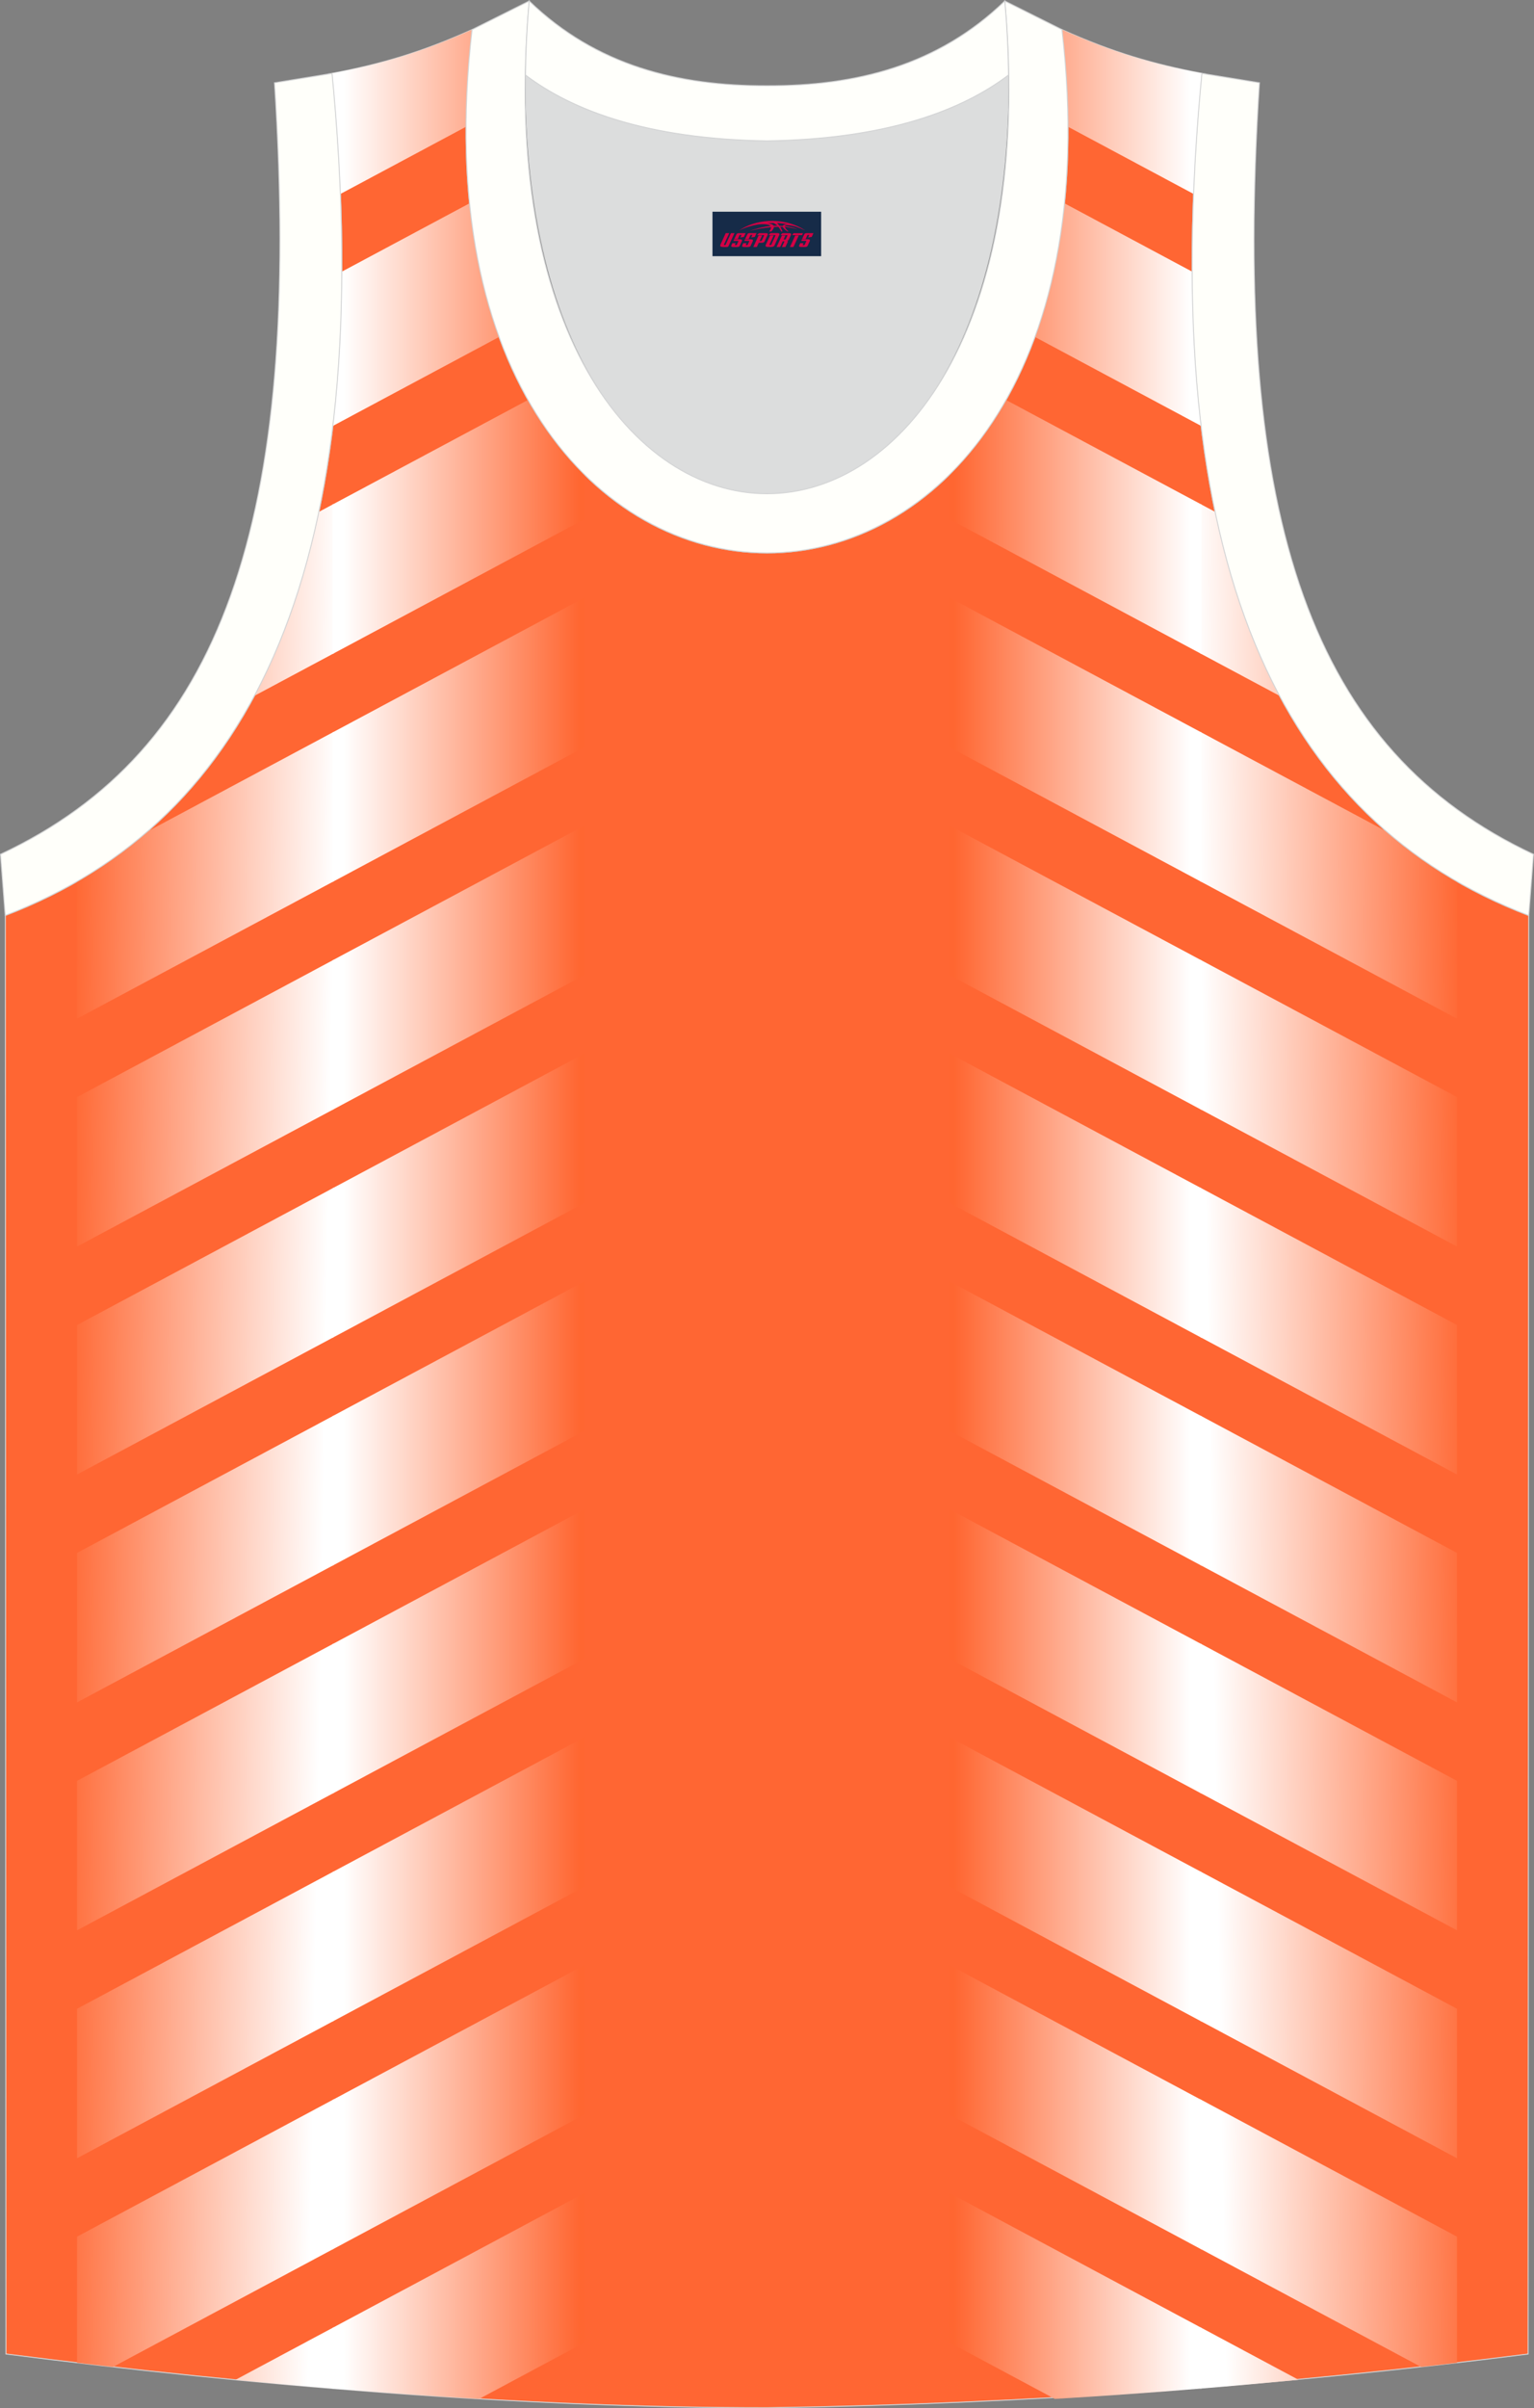
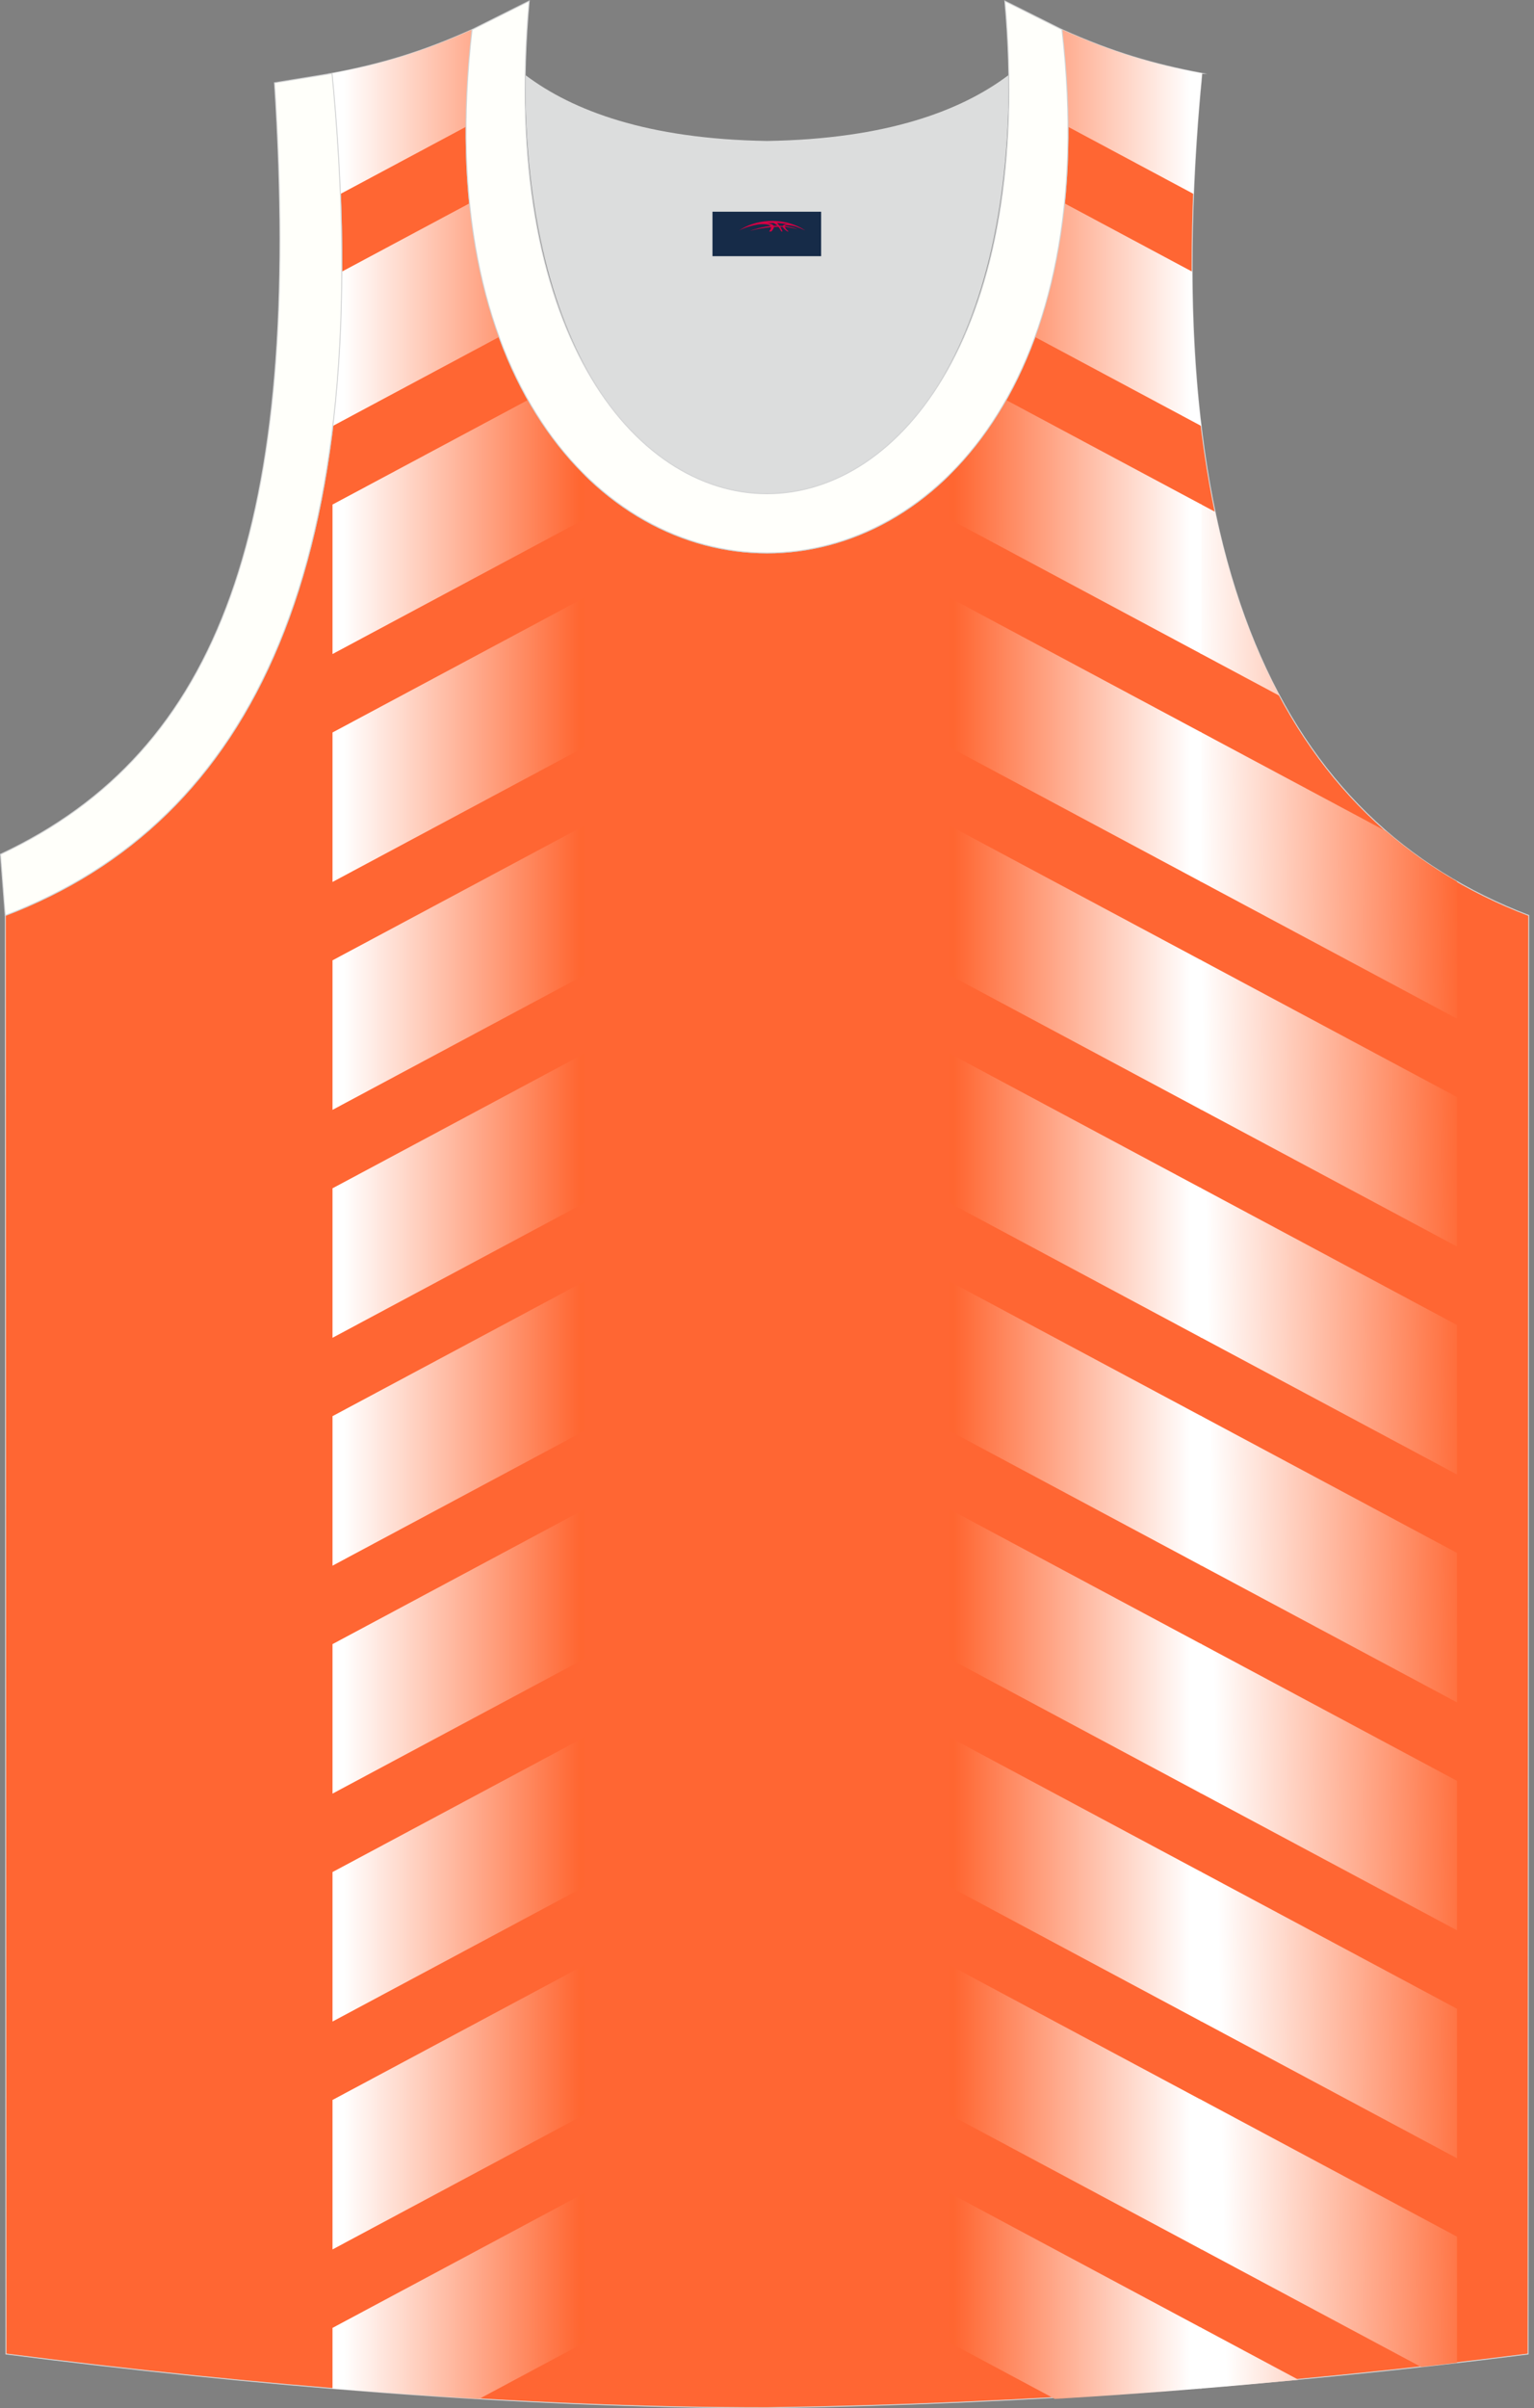
<svg xmlns="http://www.w3.org/2000/svg" version="1.1" id="图层_1" x="0px" y="0px" width="338.86px" height="531.66px" viewBox="0.23 0 338.86 531.66" enable-background="new 0.23 0 338.86 531.66" xml:space="preserve">
  <rect x="0.23" y="0" width="338.86" height="531.66" fill="#808080" stroke="none" />
  <g>
    <path fill="#FF6633" stroke="#D3D4D5" stroke-width="0.216" stroke-miterlimit="22.926" d="M169.64,531.55c0.02,0,0.03,0,0.05,0   H169.64L169.64,531.55L169.64,531.55L169.64,531.55z M169.69,531.55c57.39-0.83,113.35-4.88,168.1-11.86l0.14-317.59   c-54.54-20.78-82.67-77.26-72.2-185.9h0.02c-10.65-2-19.74-4.62-30.93-9.66c17.79,154.04-148.1,154.04-130.31,0   c-11.19,5.04-20.28,7.66-30.93,9.66h0.02C84.07,124.84,55.94,181.31,1.4,202.1l0.14,317.58   C55.84,526.62,114.97,531.55,169.69,531.55z" />
    <linearGradient id="SVGID_1_" gradientUnits="userSpaceOnUse" x1="119.547" y1="2467.964" x2="177.489" y2="2466.952" gradientTransform="matrix(1 0 0 -1 -104.74 2738.662)">
      <stop offset="0" style="stop-color:#FF6631" />
      <stop offset="1" style="stop-color:#FFFFFF" />
    </linearGradient>
-     <path fill="url(#SVGID_1_)" d="M73.94,16.14l-0.36,0.07h0.02c0.12,1.27,0.23,2.52,0.34,3.77V16.14L73.94,16.14z M73.94,92.53   c-0.06,0.51-0.12,1-0.18,1.51l0.18-0.1V92.53L73.94,92.53z M70.68,113c-3.26,15.55-8.04,29.04-14.24,40.61l17.5-9.36v-33L70.68,113   L70.68,113z M32.81,183.56c-4.82,4.18-10.02,7.85-15.56,11.05v30.28l56.69-30.32v-33L32.81,183.56L32.81,183.56z M17.25,521.62   c2.63,0.31,5.28,0.62,7.93,0.92l48.76-26.08v-33l-56.69,30.32V521.62L17.25,521.62z M52.25,525.38l21.69-11.6v13.54   C66.69,526.73,59.45,526.08,52.25,525.38L52.25,525.38z M17.25,242.2l56.69-30.32v33L17.25,275.2   C17.25,264.2,17.25,253.2,17.25,242.2L17.25,242.2z M17.25,292.52c0,11,0,22,0,33l56.69-30.32v-33L17.25,292.52L17.25,292.52z    M17.25,342.83l56.69-30.32v33l-56.69,30.32C17.25,364.83,17.25,353.83,17.25,342.83L17.25,342.83z M17.25,393.15c0,11,0,22,0,33   l56.69-30.32v-33L17.25,393.15L17.25,393.15z M17.25,443.47l56.69-30.32v33l-56.69,30.32C17.25,465.47,17.25,454.47,17.25,443.47z" />
    <linearGradient id="SVGID_2_" gradientUnits="userSpaceOnUse" x1="233.045" y1="2470.593" x2="180.816" y2="2470.593" gradientTransform="matrix(1 0 0 -1 -104.74 2738.662)">
      <stop offset="0" style="stop-color:#FF6631" />
      <stop offset="1" style="stop-color:#FFFFFF" />
    </linearGradient>
    <path fill="url(#SVGID_2_)" d="M129.32,104.72c-4.62-4.57-8.82-10.05-12.44-16.43l-43.2,23.1v33l55.64-29.76V104.72L129.32,104.72z    M110.5,74.38L73.76,94.03c1.26-10.54,1.94-21.88,1.99-34.06l28.21-15.09C105.08,55.9,107.34,65.73,110.5,74.38L110.5,74.38z    M103.18,27.98c0.03-6.78,0.45-13.92,1.32-21.43c-11.15,5.03-20.22,7.65-30.82,9.64v0.96c0.84,8.91,1.42,17.46,1.75,25.67   L103.18,27.98L103.18,27.98z M73.68,527.3c10.79,0.89,21.62,1.66,32.41,2.29l23.23-12.43c0-11,0-22,0-33l-55.64,29.76V527.3   L73.68,527.3z M73.68,496.6v-33l55.64-29.76c0,11,0,22,0,33L73.68,496.6L73.68,496.6z M73.68,446.29l55.64-29.76c0-11,0-22,0-33   l-55.64,29.76V446.29L73.68,446.29z M73.68,395.97v-33l55.64-29.76c0,11,0,22,0,33L73.68,395.97L73.68,395.97z M73.68,345.65   l55.64-29.76c0-11,0-22,0-33l-55.64,29.75V345.65L73.68,345.65z M73.68,295.34v-33l55.64-29.76c0,11,0,22,0,33L73.68,295.34   L73.68,295.34z M73.68,245.02l55.64-29.76c0-11,0-22,0-33l-55.64,29.75V245.02L73.68,245.02z M73.68,194.71v-33l55.64-29.76   c0,11,0,22,0,33L73.68,194.71z" />
    <linearGradient id="SVGID_3_" gradientUnits="userSpaceOnUse" x1="-14752.013" y1="2467.964" x2="-14694.07" y2="2466.953" gradientTransform="matrix(-1 0 0 -1 -14427.492 2738.662)">
      <stop offset="0" style="stop-color:#FF6631" />
      <stop offset="1" style="stop-color:#FFFFFF" />
    </linearGradient>
    <path fill="url(#SVGID_3_)" d="M265.39,16.14v3.84c0.11-1.25,0.22-2.5,0.34-3.77h0.02L265.39,16.14L265.39,16.14z M265.39,92.53   v1.41l0.18,0.1C265.51,93.53,265.44,93.03,265.39,92.53L265.39,92.53z M268.65,113l-3.26-1.74v33l17.5,9.36   C276.69,142.03,271.91,128.55,268.65,113L268.65,113z M306.51,183.56l-41.13-21.99v33l56.69,30.32v-30.28   C316.53,191.41,311.33,187.74,306.51,183.56L306.51,183.56z M322.08,521.62v-27.84l-56.69-30.32v33l48.76,26.08   C316.8,522.24,319.44,521.93,322.08,521.62L322.08,521.62z M287.08,525.38c-7.2,0.69-14.44,1.35-21.69,1.94v-13.54L287.08,525.38   L287.08,525.38z M322.08,242.2c0,11,0,22,0,33l-56.69-30.32v-33L322.08,242.2L322.08,242.2z M322.08,292.52l-56.69-30.32v33   l56.69,30.32C322.08,314.52,322.08,303.52,322.08,292.52L322.08,292.52z M322.08,342.83c0,11,0,22,0,33l-56.69-30.32v-33   L322.08,342.83L322.08,342.83z M322.08,393.15l-56.69-30.32v33l56.69,30.32C322.08,415.15,322.08,404.15,322.08,393.15   L322.08,393.15z M322.08,476.47l-56.69-30.32v-33l56.69,30.32C322.08,454.47,322.08,465.47,322.08,476.47z" />
    <linearGradient id="SVGID_4_" gradientUnits="userSpaceOnUse" x1="-14638.513" y1="2470.591" x2="-14690.743" y2="2470.591" gradientTransform="matrix(-1 0 0 -1 -14427.492 2738.662)">
      <stop offset="0" style="stop-color:#FF6631" />
      <stop offset="1" style="stop-color:#FFFFFF" />
    </linearGradient>
-     <path fill="url(#SVGID_4_)" d="M210,104.72v9.91l55.64,29.76v-33l-43.2-23.1C218.82,94.67,214.62,100.15,210,104.72L210,104.72z    M228.82,74.38c3.16-8.66,5.43-18.49,6.54-29.5l28.21,15.09c0.05,12.18,0.72,23.52,1.99,34.06L228.82,74.38L228.82,74.38z    M236.14,27.98l27.75,14.84c0.33-8.21,0.91-16.76,1.75-25.67v-0.96c-10.61-2-19.68-4.62-30.82-9.64   C235.69,14.06,236.11,21.2,236.14,27.98L236.14,27.98z M265.64,527.3v-13.38L210,484.16c0,11,0,22,0,33l23.23,12.43   C244.03,528.96,254.85,528.19,265.64,527.3L265.64,527.3z M265.64,496.6L210,466.85c0-11,0-22,0-33l55.64,29.76V496.6L265.64,496.6   z M265.64,446.29v-33L210,383.53c0,11,0,22,0,33L265.64,446.29L265.64,446.29z M265.64,395.97L210,366.21c0-11,0-22,0-33   l55.64,29.76V395.97L265.64,395.97z M265.64,345.65v-33L210,282.9c0,11,0,22,0,33L265.64,345.65L265.64,345.65z M265.64,295.34   L210,265.58c0-11,0-22,0-33l55.64,29.76V295.34L265.64,295.34z M265.64,245.02v-33L210,182.27c0,11,0,22,0,33L265.64,245.02   L265.64,245.02z M210,164.95c0-11,0-22,0-33l55.64,29.76v33L210,164.95z" />
+     <path fill="url(#SVGID_4_)" d="M210,104.72v9.91l55.64,29.76v-33l-43.2-23.1C218.82,94.67,214.62,100.15,210,104.72L210,104.72z    M228.82,74.38c3.16-8.66,5.43-18.49,6.54-29.5l28.21,15.09c0.05,12.18,0.72,23.52,1.99,34.06L228.82,74.38L228.82,74.38z    M236.14,27.98l27.75,14.84c0.33-8.21,0.91-16.76,1.75-25.67v-0.96c-10.61-2-19.68-4.62-30.82-9.64   C235.69,14.06,236.11,21.2,236.14,27.98L236.14,27.98z M265.64,527.3v-13.38L210,484.16c0,11,0,22,0,33l23.23,12.43   C244.03,528.96,254.85,528.19,265.64,527.3L265.64,527.3z M265.64,496.6L210,466.85c0-11,0-22,0-33l55.64,29.76V496.6L265.64,496.6   z M265.64,446.29v-33L210,383.53c0,11,0,22,0,33L265.64,446.29L265.64,446.29z M265.64,395.97L210,366.21c0-11,0-22,0-33   l55.64,29.76V395.97L265.64,395.97z M265.64,345.65v-33L210,282.9c0,11,0,22,0,33L265.64,345.65L265.64,345.65z M265.64,295.34   L210,265.58c0-11,0-22,0-33l55.64,29.76V295.34L265.64,295.34z M265.64,245.02v-33L210,182.27c0,11,0,22,0,33L265.64,245.02   L265.64,245.02z M210,164.95c0-11,0-22,0-33l55.64,29.76v33z" />
    <path fill="#DCDDDD" d="M169.66,31.12c26.46-0.42,42.93-6.7,53.3-14.5c0.02-0.06,0.03-0.12,0.05-0.17   c1.15,124.1-107.84,124.1-106.69,0c0.02,0.06,0.03,0.12,0.05,0.18C126.73,24.42,143.21,30.7,169.66,31.12z" />
    <path fill="#FFFFFA" stroke="#D3D4D5" stroke-width="0.216" stroke-miterlimit="22.926" d="M1.38,202.11   c54.54-20.79,82.67-77.26,72.2-185.9l-12.71,2.07c6.3,97.7-12.01,147.57-60.53,170.32L1.38,202.11z" />
    <path fill="#FFFFFB" stroke="#D3D4D5" stroke-width="0.216" stroke-miterlimit="22.926" d="M117.13,0.23   c-12.98,145.02,118.05,145.02,105.07,0l12.62,6.31c17.79,154.04-148.1,154.04-130.31,0L117.13,0.23z" />
-     <path fill="#FFFFFB" stroke="#D3D4D5" stroke-width="0.216" stroke-miterlimit="22.926" d="M117.13,0.23   c14.82,14.3,32.93,18.75,52.53,18.7c19.61,0.05,37.71-4.4,52.53-18.7c0.5,5.62,0.77,11.02,0.82,16.19   c-0.02,0.06-0.03,0.13-0.05,0.19c-10.37,7.8-26.84,14.08-53.3,14.5c-26.46-0.42-42.93-6.7-53.3-14.5   c-0.02-0.06-0.03-0.13-0.05-0.19C116.36,11.25,116.63,5.86,117.13,0.23z" />
-     <path fill="#FFFFFA" stroke="#D3D4D5" stroke-width="0.216" stroke-miterlimit="22.926" d="M337.93,202.11   c-54.54-20.79-82.67-77.26-72.2-185.9l12.71,2.07c-6.3,97.7,12.01,147.57,60.53,170.32L337.93,202.11z" />
  </g>
  <g id="tag_logo">
    <rect y="46.74" fill="#162B48" width="24" height="9.818" x="157.62" />
    <g>
      <path fill="#D30044" d="M173.58,49.93l0.005-0.011c0.131-0.311,1.085-0.262,2.351,0.071c0.715,0.24,1.44,0.54,2.193,0.9    c-0.218-0.147-0.447-0.289-0.682-0.42l0.011,0.005l-0.011-0.005c-1.478-0.845-3.218-1.418-5.1-1.62    c-1.282-0.115-1.658-0.082-2.411-0.055c-2.449,0.142-4.68,0.905-6.458,2.095c1.26-0.638,2.722-1.075,4.195-1.336    c1.467-0.18,2.476-0.033,2.771,0.344c-1.691,0.175-3.469,0.633-4.555,1.075c1.156-0.338,2.967-0.665,4.647-0.813    c0.016,0.251-0.115,0.567-0.415,0.96h0.475c0.376-0.382,0.584-0.725,0.595-1.004c0.333-0.022,0.66-0.033,0.971-0.033    C172.41,50.37,172.62,50.72,172.82,51.11h0.262c-0.125-0.344-0.295-0.687-0.518-1.036c0.207,0,0.393,0.005,0.567,0.011    c0.104,0.267,0.496,0.66,1.058,1.025h0.245c-0.442-0.365-0.753-0.753-0.835-1.004c1.047,0.065,1.696,0.224,2.885,0.513    C175.4,50.19,174.66,50.02,173.58,49.93z M171.14,49.84c-0.164-0.295-0.655-0.485-1.402-0.551    c0.464-0.033,0.922-0.055,1.364-0.055c0.311,0.147,0.589,0.344,0.84,0.589C171.68,49.82,171.41,49.83,171.14,49.84z M173.12,49.89c-0.224-0.016-0.458-0.027-0.715-0.044c-0.147-0.202-0.311-0.398-0.502-0.6c0.082,0,0.164,0.005,0.24,0.011    c0.72,0.033,1.429,0.125,2.138,0.273C173.61,49.49,173.23,49.65,173.12,49.89z" />
-       <path fill="#D30044" d="M160.54,51.47L159.37,54.02C159.19,54.39,159.46,54.53,159.94,54.53l0.873,0.005    c0.115,0,0.251-0.049,0.327-0.175l1.342-2.891H161.7L160.48,54.1H160.31c-0.147,0-0.185-0.033-0.147-0.125l1.156-2.504H160.54L160.54,51.47z M162.4,52.82h1.271c0.36,0,0.584,0.125,0.442,0.425L163.64,54.28C163.54,54.5,163.27,54.53,163.04,54.53H162.12c-0.267,0-0.442-0.136-0.349-0.333l0.235-0.513h0.742L162.57,54.06C162.55,54.11,162.59,54.12,162.65,54.12h0.18    c0.082,0,0.125-0.016,0.147-0.071l0.376-0.813c0.011-0.022,0.011-0.044-0.055-0.044H162.23L162.4,52.82L162.4,52.82z M163.22,52.75h-0.78l0.475-1.025c0.098-0.218,0.338-0.256,0.578-0.256H164.94L164.55,52.31L163.77,52.43l0.262-0.562H163.74c-0.082,0-0.12,0.016-0.147,0.071L163.22,52.75L163.22,52.75z M164.81,52.82L164.64,53.19h1.069c0.06,0,0.06,0.016,0.049,0.044    L165.38,54.05C165.36,54.1,165.32,54.12,165.24,54.12H165.06c-0.055,0-0.104-0.011-0.082-0.06l0.175-0.376H164.41L164.18,54.2C164.08,54.39,164.26,54.53,164.53,54.53h0.916c0.24,0,0.502-0.033,0.605-0.251l0.475-1.031c0.142-0.3-0.082-0.425-0.442-0.425H164.81L164.81,52.82z M165.62,52.75l0.371-0.818c0.022-0.055,0.06-0.071,0.147-0.071h0.295L166.17,52.42l0.791-0.115l0.387-0.845H165.9c-0.24,0-0.48,0.038-0.578,0.256L164.85,52.75L165.62,52.75L165.62,52.75z M168.02,53.21h0.278c0.087,0,0.153-0.022,0.202-0.115    l0.496-1.075c0.033-0.076-0.011-0.12-0.125-0.12H167.47l0.431-0.431h1.522c0.355,0,0.485,0.153,0.393,0.355l-0.676,1.445    c-0.06,0.125-0.175,0.333-0.644,0.327l-0.649-0.005L167.41,54.53H166.63l1.178-2.558h0.785L168.02,53.21L168.02,53.21z     M170.61,54.02c-0.022,0.049-0.06,0.076-0.142,0.076h-0.191c-0.082,0-0.109-0.027-0.082-0.076l0.944-2.051h-0.785l-0.987,2.138    c-0.125,0.273,0.115,0.415,0.453,0.415h0.72c0.327,0,0.649-0.071,0.769-0.322l1.085-2.384c0.093-0.202-0.06-0.355-0.415-0.355    h-1.533l-0.431,0.431h1.38c0.115,0,0.164,0.033,0.131,0.104L170.61,54.02L170.61,54.02z M173.33,52.89h0.278    c0.087,0,0.158-0.022,0.202-0.115l0.344-0.753c0.033-0.076-0.011-0.12-0.125-0.12h-1.402l0.425-0.431h1.527    c0.355,0,0.485,0.153,0.393,0.355l-0.529,1.124c-0.044,0.093-0.147,0.18-0.393,0.18c0.224,0.011,0.256,0.158,0.175,0.327    l-0.496,1.075h-0.785l0.54-1.167c0.022-0.055-0.005-0.087-0.104-0.087h-0.235L172.56,54.53h-0.785l1.178-2.558h0.785L173.33,52.89L173.33,52.89z M175.9,51.98L174.72,54.53h0.785l1.184-2.558H175.9L175.9,51.98z M177.41,51.91l0.202-0.431h-2.1l-0.295,0.431    H177.41L177.41,51.91z M177.39,52.82h1.271c0.36,0,0.584,0.125,0.442,0.425l-0.475,1.031c-0.104,0.218-0.371,0.251-0.605,0.251    h-0.916c-0.267,0-0.442-0.136-0.349-0.333l0.235-0.513h0.742L177.56,54.06c-0.022,0.049,0.022,0.06,0.082,0.06h0.18    c0.082,0,0.125-0.016,0.147-0.071l0.376-0.813c0.011-0.022,0.011-0.044-0.049-0.044h-1.069L177.39,52.82L177.39,52.82z     M178.2,52.75H177.42l0.475-1.025c0.098-0.218,0.338-0.256,0.578-0.256h1.451l-0.387,0.845l-0.791,0.115l0.262-0.562h-0.295    c-0.082,0-0.12,0.016-0.147,0.071L178.2,52.75z" />
    </g>
  </g>
</svg>